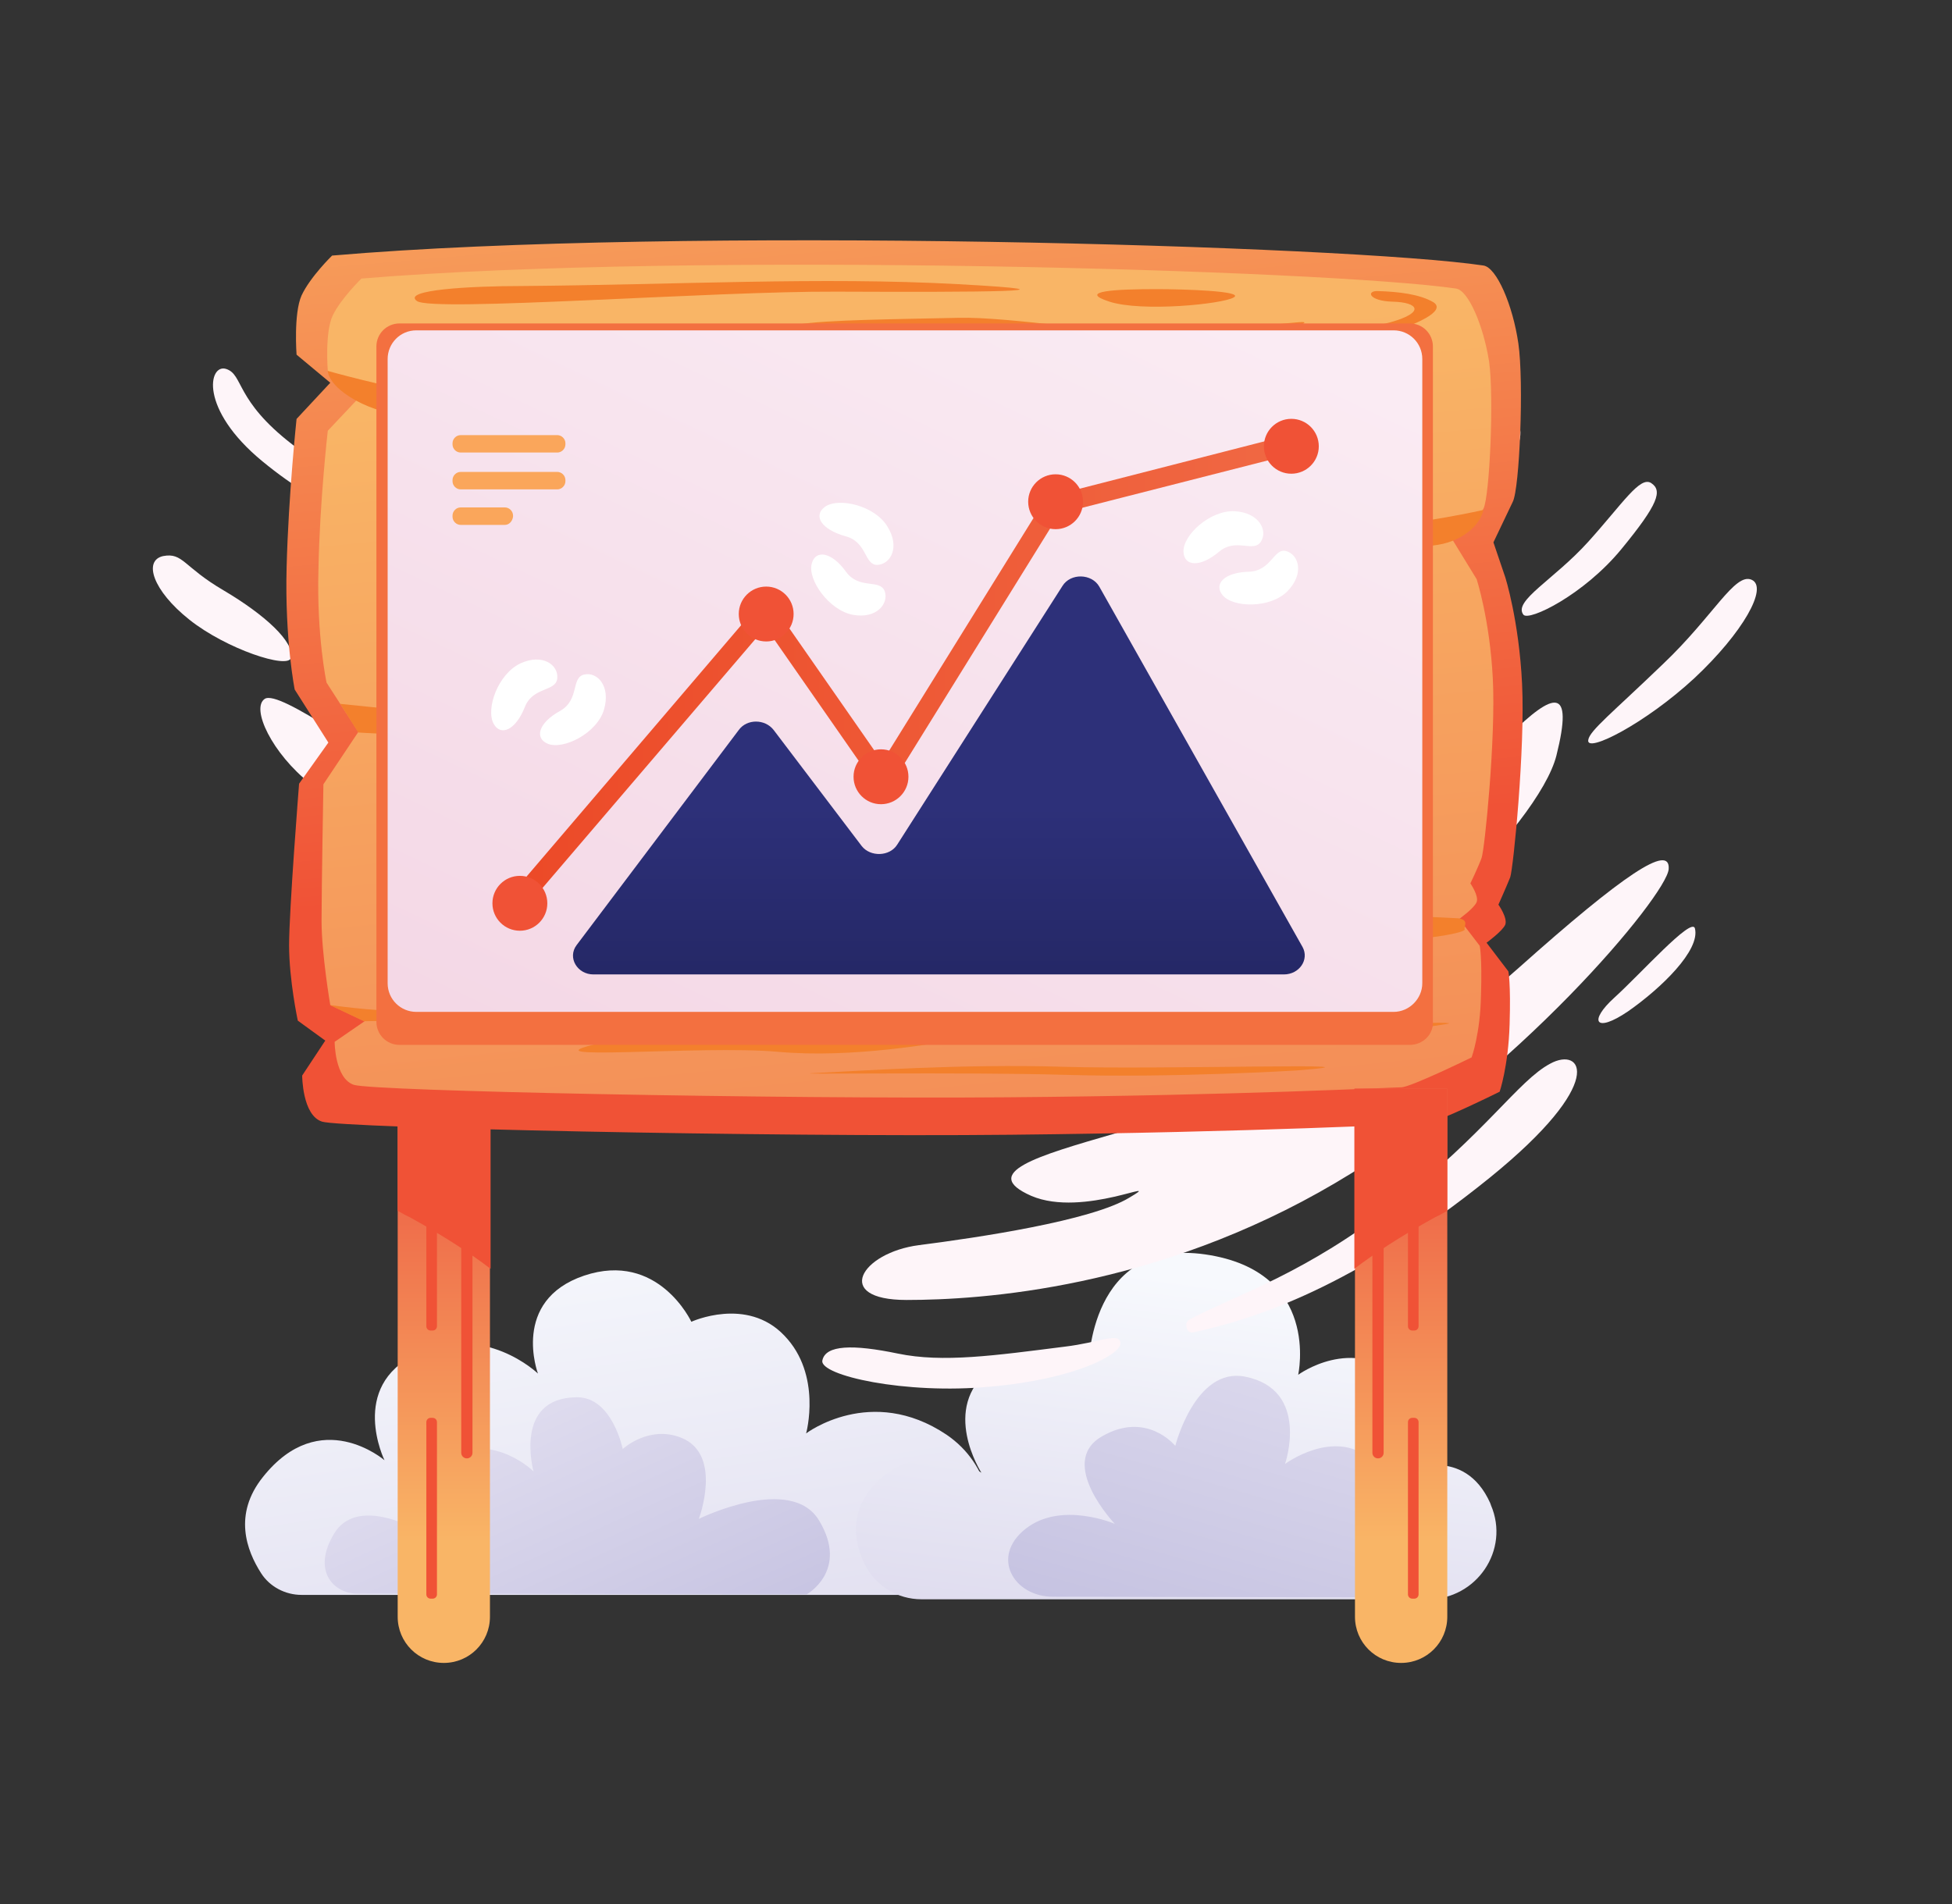
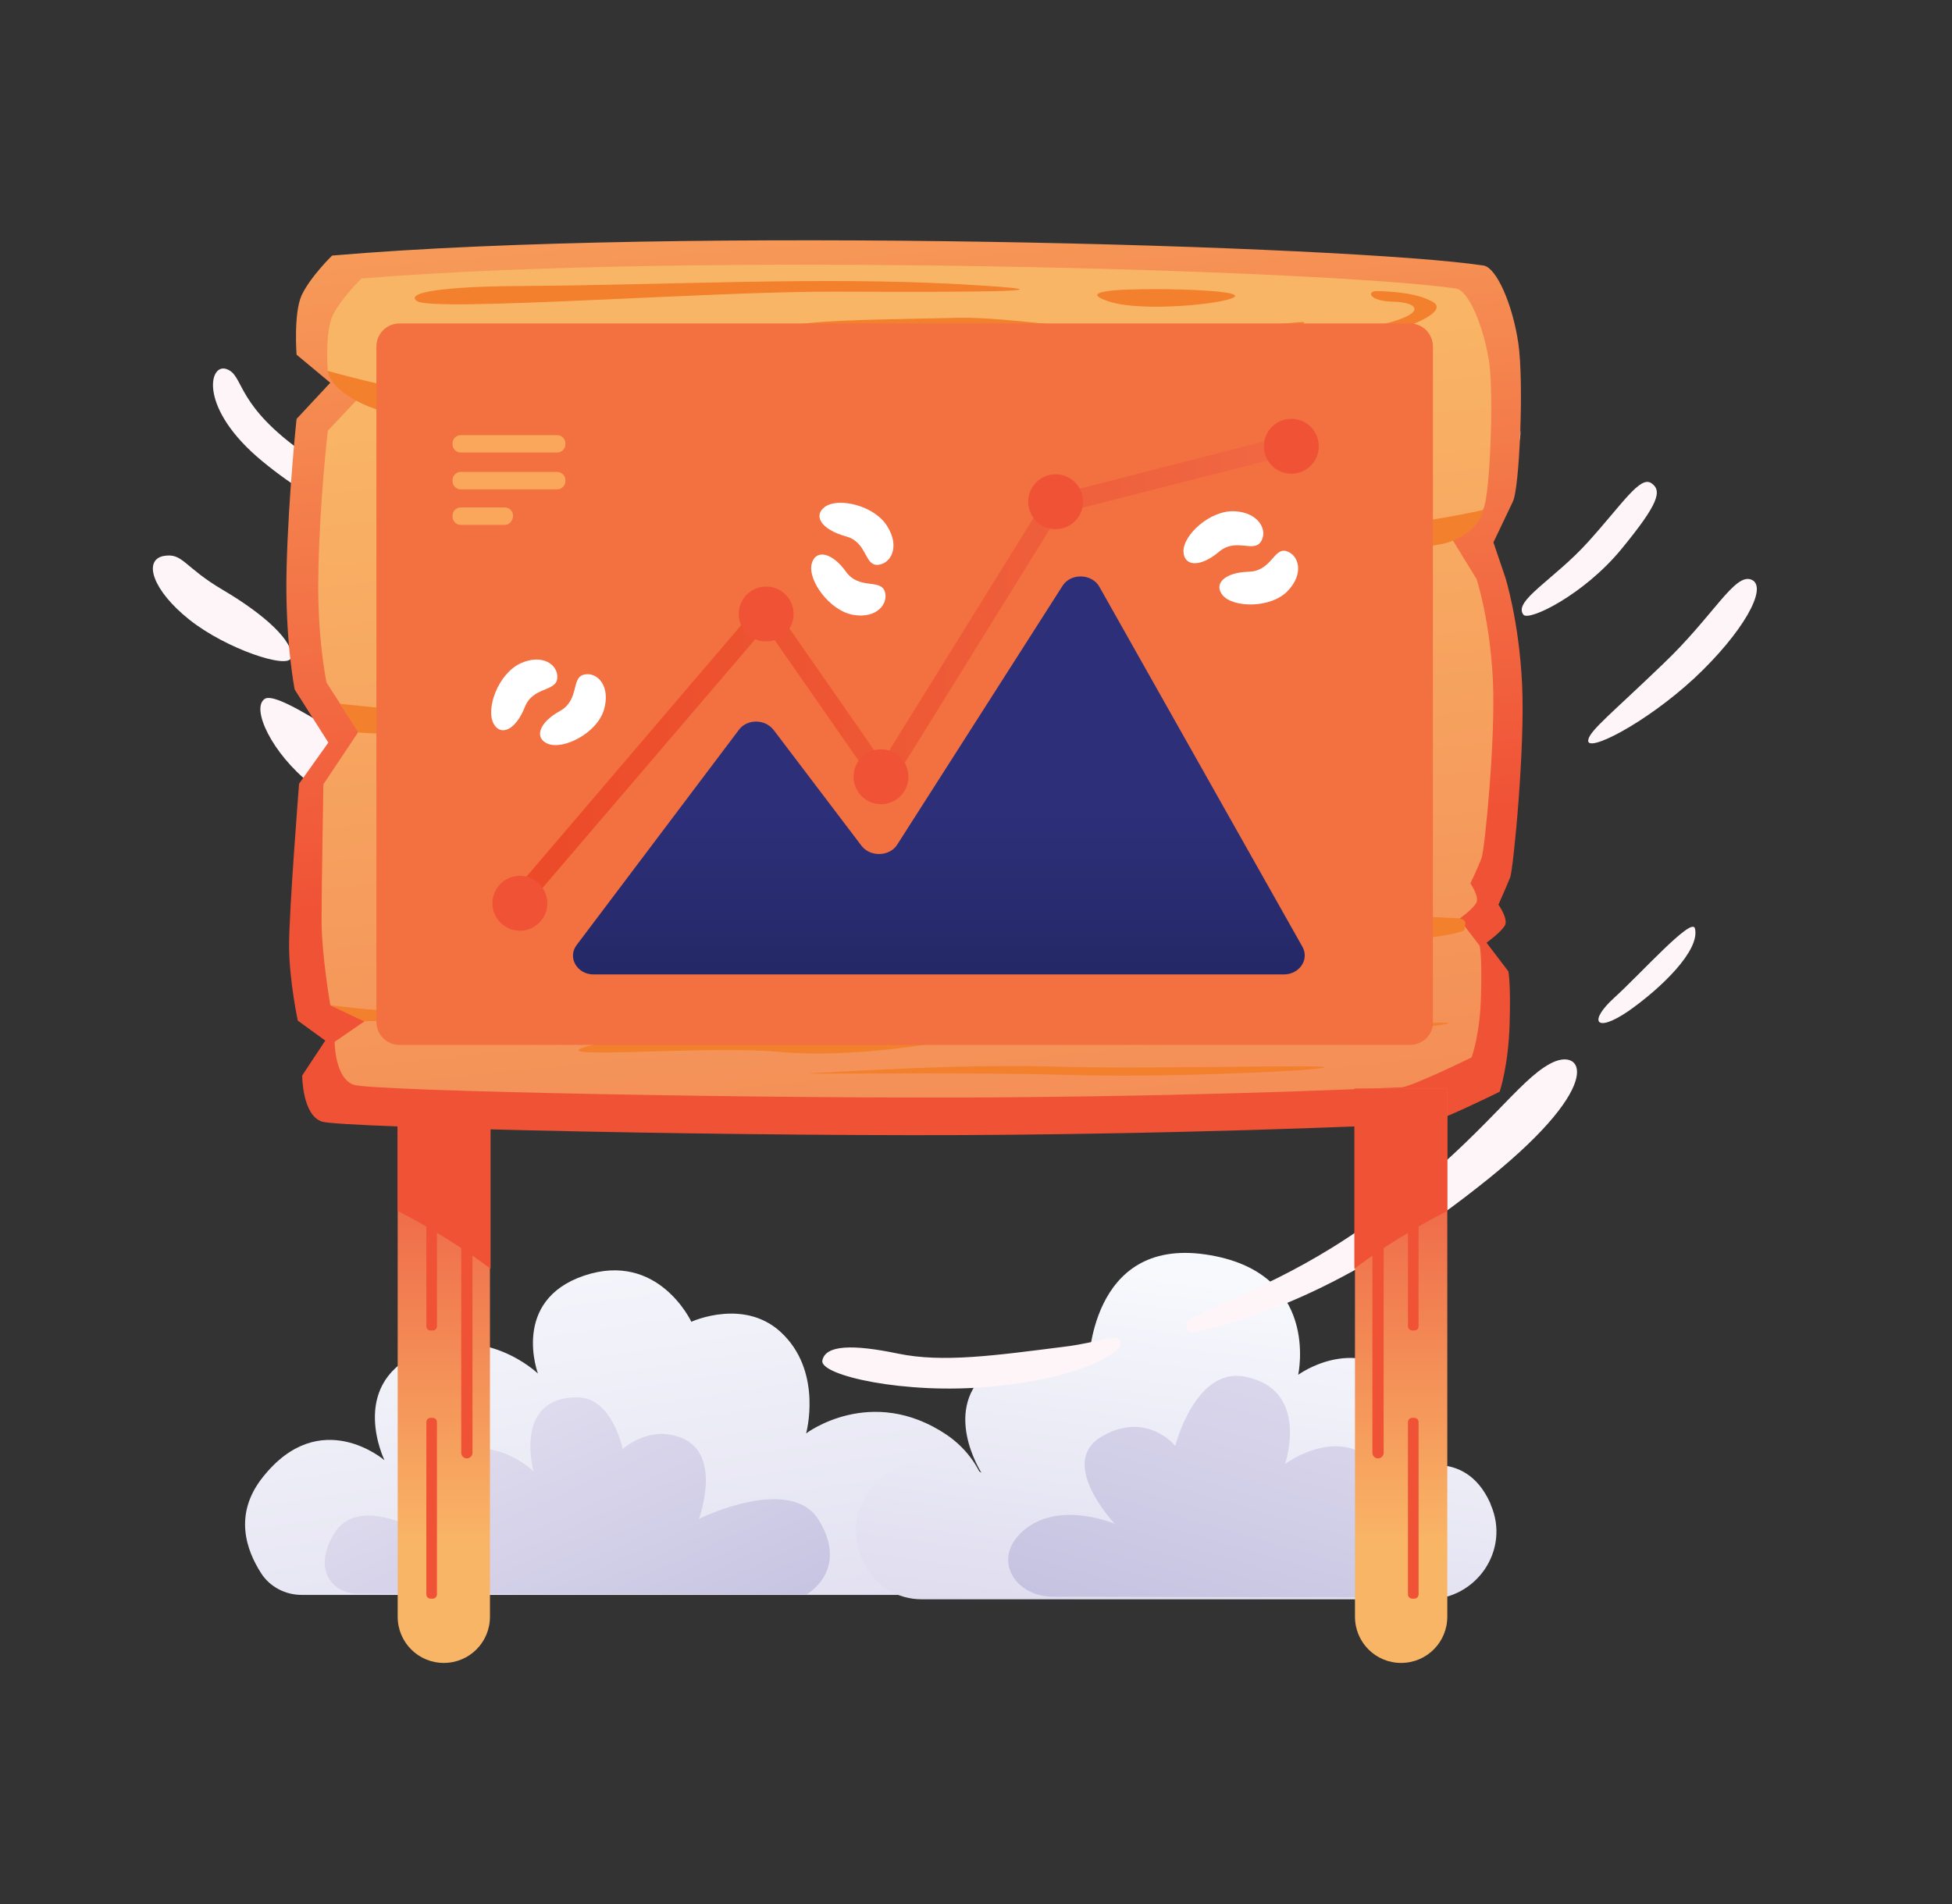
<svg xmlns="http://www.w3.org/2000/svg" width="41" height="40" viewBox="0 0 41 40" fill="none">
  <rect x="0" y="0" width="41" height="40" fill="#333333" stroke="none" />
  <path d="M19.814 33.493C20.325 33.493 20.77 33.126 20.823 32.628C20.914 31.869 20.823 30.781 19.879 30.139C18.294 29.078 16.932 30.113 16.932 30.113C16.932 30.113 17.272 28.882 16.473 28.057C15.687 27.231 14.521 27.768 14.521 27.768C14.521 27.768 13.827 26.275 12.268 26.799C10.723 27.323 11.299 28.856 11.299 28.856C11.299 28.856 10.172 27.768 8.744 28.45C7.317 29.131 8.076 30.677 8.076 30.677C8.076 30.677 6.727 29.511 5.522 31.03C4.893 31.816 5.181 32.576 5.483 33.048C5.666 33.336 5.993 33.506 6.334 33.506H19.814V33.493Z" fill="url(#paint0_linear_8211_235921)" />
  <path d="M16.945 33.494C16.945 33.494 17.835 32.996 17.207 31.948C16.617 30.952 14.678 31.909 14.678 31.909C14.678 31.909 15.189 30.559 14.312 30.206C13.63 29.93 13.08 30.441 13.08 30.441C13.08 30.441 12.857 29.341 12.111 29.354C10.775 29.367 11.207 30.913 11.207 30.913C11.207 30.913 10.408 30.101 9.347 30.572C8.286 31.044 8.718 32.118 8.718 32.118C8.718 32.118 7.487 31.424 7.015 32.223C6.543 33.009 7.015 33.481 7.513 33.481C8.011 33.481 16.945 33.494 16.945 33.494Z" fill="url(#paint1_linear_8211_235921)" />
  <path d="M19.355 33.598C18.844 33.598 18.386 33.309 18.163 32.864C17.94 32.406 17.836 31.803 18.333 31.227C19.303 30.126 20.613 30.938 20.613 30.938C20.613 30.938 19.735 29.576 20.809 28.764C21.884 27.952 22.866 28.685 22.866 28.685C22.866 28.685 22.879 26 25.316 26.353C27.752 26.707 27.267 28.882 27.267 28.882C27.267 28.882 28.407 28.043 29.416 28.947C30.425 29.851 29.547 30.899 29.547 30.899C29.547 30.899 30.752 30.349 31.302 31.58C31.302 31.593 31.315 31.606 31.315 31.619C31.721 32.563 31.014 33.598 29.992 33.598H19.355V33.598Z" fill="url(#paint2_linear_8211_235921)" />
  <path d="M28.642 33.558C29.009 33.558 29.376 33.441 29.664 33.192C29.86 33.021 30.017 32.785 29.978 32.484C29.873 31.764 29.009 32.144 29.009 32.144C29.009 32.144 29.559 31.305 28.786 30.65C28.013 29.995 26.991 30.755 26.991 30.755C26.991 30.755 27.529 29.196 26.153 28.921C25.105 28.712 24.686 30.375 24.686 30.375C24.686 30.375 24.083 29.628 23.14 30.179C22.197 30.729 23.415 32.013 23.415 32.013C23.415 32.013 22.289 31.528 21.542 32.117C20.795 32.707 21.293 33.545 22.118 33.545C22.799 33.545 27.306 33.558 28.642 33.558Z" fill="url(#paint3_linear_8211_235921)" />
  <path d="M12.662 12.939C12.662 12.939 11.47 12.546 10.226 11.891C8.981 11.236 8.955 10.974 8.68 11.38C8.405 11.799 10.226 12.69 10.383 13.017C10.54 13.345 10.265 13.554 9.283 13.017C8.287 12.48 7.711 12.297 7.37 12.834C7.029 13.371 7.894 14.681 10.003 15.925C12.099 17.17 13.186 16.58 12.859 15.454C12.531 14.327 11.798 14.38 11.824 14.026C11.85 13.672 12.44 14.262 13.894 14.746C15.348 15.231 16.265 14.812 15.597 14.183C14.928 13.567 13.959 13.476 12.662 12.939Z" fill="#FEF5F9" />
  <path d="M7.972 10.816C7.802 10.974 6.846 10.79 5.51 9.69C4.173 8.589 4.383 7.633 4.75 7.751C5.117 7.869 4.933 8.406 6.138 9.336C7.317 10.253 8.169 10.646 7.972 10.816Z" fill="#FEF5F9" />
  <path d="M9.047 9.115C8.641 9.337 9.087 10.123 9.676 10.451C10.279 10.778 10.423 10.464 10.239 9.953C10.069 9.455 9.493 8.866 9.047 9.115Z" fill="#FEF5F9" />
  <path d="M6.112 13.818C6.06 14.066 4.75 13.634 3.977 13.018C3.204 12.403 3.007 11.774 3.427 11.682C3.846 11.604 3.846 11.905 4.697 12.403C5.562 12.914 6.191 13.49 6.112 13.818Z" fill="#FEF5F9" />
  <path d="M12.662 18.533C11.85 18.153 11.47 18.1 9.466 16.908C7.75 15.886 5.876 14.485 5.562 14.681C5.261 14.878 5.719 15.834 6.518 16.463C7.317 17.092 8.942 17.733 8.889 18.127C8.824 18.52 7.697 17.485 7.632 18.087C7.566 18.677 8.68 20.078 10.828 20.943C12.976 21.821 13.684 21.532 13.658 21.218C13.631 20.904 11.811 20.026 11.693 19.712C11.575 19.397 11.968 19.554 12.675 19.594C13.369 19.633 13.802 19.057 12.662 18.533Z" fill="#FEF5F9" />
-   <path d="M24.975 16.148C24.975 16.148 26.442 16.122 28.355 14.563C30.267 13.017 30.844 11.969 31.237 12.153C31.63 12.336 31.315 13.489 30.372 14.537C29.429 15.585 29.154 16.41 29.455 16.738C29.756 17.065 30.752 16.384 31.695 15.454C32.639 14.524 33.058 14.406 32.691 15.873C32.324 17.327 28.931 20.759 25.958 21.715C22.971 22.672 24.661 20.589 26.036 19.777C27.398 18.978 28.499 17.576 28.027 17.301C27.556 17.039 25.643 17.864 24.595 17.563C23.835 17.366 23.718 16.358 24.975 16.148Z" fill="#FEF5F9" />
  <path d="M33.36 15.546C33.308 15.835 34.552 15.206 35.587 14.249C36.609 13.293 37.146 12.337 36.792 12.18C36.438 12.023 35.993 12.94 34.932 13.948C33.871 14.97 33.386 15.35 33.36 15.546Z" fill="#FEF5F9" />
  <path d="M31.998 12.914C32.115 13.058 33.268 12.494 34.054 11.538C34.84 10.582 34.919 10.307 34.683 10.149C34.447 9.992 34.081 10.582 33.36 11.381C32.639 12.18 31.775 12.625 31.998 12.914Z" fill="#FEF5F9" />
  <path d="M30.922 9.035C30.137 9.638 29.953 10.424 30.438 10.66C31.014 10.935 32.01 9.546 31.931 9.035C31.892 8.76 31.289 8.76 30.922 9.035Z" fill="#FEF5F9" />
-   <path d="M23.417 23.813C25.421 23.223 26.901 22.11 27.897 21.428C28.892 20.747 29.089 21.507 28.722 22.07C28.355 22.634 29.718 22.267 31.905 20.328C34.093 18.376 35.089 17.708 35.049 18.258C35.01 18.809 31.84 22.621 28.054 24.848C24.281 27.075 20.6 27.31 19.041 27.31C17.483 27.31 18.085 26.315 19.303 26.158C20.535 26 22.919 25.647 23.718 25.162C24.517 24.69 22.762 25.594 21.661 25.123C20.561 24.638 21.792 24.284 23.417 23.813Z" fill="#FEF5F9" />
  <path d="M24.988 27.717C24.857 27.782 24.923 28.018 25.054 27.992C26.338 27.717 28.434 27.049 31.289 24.743C33.778 22.726 33.228 21.979 32.56 22.346C31.892 22.7 31.198 23.813 29.311 25.28C27.412 26.76 26.049 27.166 24.988 27.717Z" fill="#FEF5F9" />
  <path d="M35.6 19.503C35.534 19.254 34.46 20.459 33.91 20.957C33.36 21.455 33.504 21.717 34.198 21.245C34.892 20.76 35.718 19.961 35.6 19.503Z" fill="#FEF5F9" />
  <path d="M22.356 28.292C20.902 28.476 19.802 28.633 18.858 28.436C17.915 28.24 17.339 28.253 17.273 28.581C17.208 28.895 19.015 29.301 20.797 29.131C22.592 28.974 23.548 28.45 23.535 28.214C23.509 27.978 23.116 28.201 22.356 28.292Z" fill="#FEF5F9" />
  <path d="M8.353 22.87V33.965C8.353 34.502 8.785 34.935 9.322 34.935C9.859 34.935 10.291 34.502 10.291 33.965V22.87H8.353Z" fill="url(#paint4_linear_8211_235921)" />
  <path d="M8.353 22.87V25.437C8.431 25.477 8.51 25.529 8.601 25.568C9.361 25.987 9.911 26.354 10.304 26.655V22.87H8.353V22.87Z" fill="#F05236" />
  <path d="M9.806 30.638C9.872 30.638 9.924 30.586 9.924 30.52V25.294C9.924 25.228 9.872 25.176 9.806 25.176C9.741 25.176 9.688 25.228 9.688 25.294V30.52C9.688 30.586 9.741 30.638 9.806 30.638Z" fill="#F05236" />
  <path d="M9.047 33.585H9.086C9.138 33.585 9.178 33.546 9.178 33.493V29.878C9.178 29.825 9.138 29.786 9.086 29.786H9.047C8.994 29.786 8.955 29.825 8.955 29.878V33.493C8.955 33.546 8.994 33.585 9.047 33.585Z" fill="#F05236" />
  <path d="M9.047 27.952H9.086C9.138 27.952 9.178 27.913 9.178 27.861V24.245C9.178 24.193 9.138 24.153 9.086 24.153H9.047C8.994 24.153 8.955 24.193 8.955 24.245V27.861C8.955 27.913 8.994 27.952 9.047 27.952Z" fill="#F05236" />
  <path d="M6.976 5.369C6.976 5.369 6.517 5.814 6.334 6.207C6.164 6.587 6.229 7.451 6.229 7.451L6.937 8.041L6.229 8.801C6.229 8.801 6.059 10.399 6.02 11.918C5.98 13.438 6.19 14.486 6.19 14.486L6.897 15.6L6.282 16.464C6.282 16.464 6.072 19.123 6.072 19.857C6.072 20.59 6.255 21.442 6.255 21.442L6.832 21.861L6.347 22.595C6.347 22.595 6.347 23.433 6.766 23.564C7.185 23.695 16.093 23.892 21.229 23.839C26.364 23.787 29.73 23.604 29.94 23.604C30.149 23.604 31.499 22.935 31.499 22.935C31.499 22.935 31.682 22.398 31.708 21.521C31.735 20.643 31.682 20.407 31.682 20.407L31.224 19.805C31.224 19.805 31.564 19.556 31.617 19.425C31.669 19.28 31.473 19.005 31.473 19.005C31.473 19.005 31.643 18.625 31.721 18.429C31.787 18.233 32.036 15.717 31.97 14.368C31.905 13.032 31.617 12.128 31.617 12.128L31.368 11.394C31.368 11.394 31.643 10.818 31.774 10.543C31.918 10.268 32.01 8.028 31.892 7.216C31.774 6.403 31.433 5.617 31.158 5.578C28.355 5.159 14.299 4.74 6.976 5.369Z" fill="url(#paint5_linear_8211_235921)" />
  <path d="M7.592 5.852C7.592 5.852 7.16 6.272 6.99 6.625C6.819 6.979 6.885 7.791 6.885 7.791L7.553 8.341L6.885 9.049C6.885 9.049 6.715 10.529 6.689 11.957C6.649 13.372 6.859 14.341 6.859 14.341L7.527 15.376L6.793 16.476C6.793 16.476 6.754 18.664 6.754 19.345C6.754 20.04 6.937 21.114 6.937 21.114L7.658 21.454L7.029 21.887C7.029 21.887 7.029 22.66 7.435 22.791C7.841 22.922 16.291 23.092 21.164 23.052C26.037 23.013 29.233 22.843 29.43 22.843C29.626 22.843 30.91 22.214 30.91 22.214C30.91 22.214 31.093 21.716 31.107 20.904C31.133 20.092 31.08 19.869 31.08 19.869L30.648 19.306C30.648 19.306 30.962 19.083 31.015 18.952C31.067 18.821 30.884 18.559 30.884 18.559C30.884 18.559 31.054 18.206 31.12 18.022C31.185 17.839 31.421 15.494 31.355 14.249C31.29 13.005 31.015 12.166 31.015 12.166L30.517 11.354C30.517 11.354 31.028 10.948 31.159 10.686C31.29 10.424 31.382 8.341 31.277 7.595C31.159 6.848 30.845 6.101 30.583 6.062C27.884 5.669 14.535 5.276 7.592 5.852Z" fill="url(#paint6_linear_8211_235921)" />
  <path d="M10.944 6.009C14.193 5.983 17.258 5.813 20.127 5.97C22.996 6.127 20.612 6.14 17.56 6.127C14.966 6.114 9.084 6.56 8.757 6.324C8.429 6.088 9.896 6.009 10.944 6.009Z" fill="#F3802C" />
  <path d="M16.762 6.821C16.33 6.912 17.26 6.886 19.697 6.886C22.133 6.886 23.195 7.332 25.107 7.161C27.02 6.991 27.478 6.794 27.386 6.768C27.295 6.742 25.71 6.965 24.531 6.991C23.352 7.03 21.23 6.65 20.129 6.677C19.029 6.703 17.26 6.716 16.762 6.821Z" fill="#F3802C" />
  <path d="M24.294 6.074C23.443 6.074 22.617 6.114 23.299 6.336C23.98 6.559 25.696 6.389 25.919 6.245C26.128 6.114 24.871 6.074 24.294 6.074Z" fill="#F3802C" />
  <path d="M28.944 6.115C28.695 6.102 28.735 6.324 29.259 6.338C29.783 6.351 29.953 6.56 29.206 6.77C28.459 6.979 25.564 7.412 25.944 7.477C26.311 7.543 28.342 7.228 29.049 7.032C29.756 6.822 30.385 6.534 30.11 6.351C29.822 6.18 29.377 6.128 28.944 6.115Z" fill="#F3802C" />
  <path d="M9.544 7.307C10.081 7.242 12.046 7.255 12.937 7.15C13.827 7.032 15.688 6.809 15.556 6.993C15.412 7.176 13.054 7.451 11.784 7.504C10.513 7.543 8.653 7.425 9.544 7.307Z" fill="#F3802C" />
  <path d="M6.884 7.792C6.884 7.792 8.037 8.119 8.954 8.263C9.871 8.407 11.587 8.381 11.351 8.525C11.115 8.669 9.53 8.748 8.665 8.735C7.814 8.722 6.923 8.198 6.884 7.792Z" fill="#F3802C" />
  <path d="M31.159 10.713C31.159 10.713 29.875 11.002 28.748 11.08C27.622 11.146 25.211 11.08 25.002 11.224C24.792 11.368 27.307 11.473 28.512 11.473C29.718 11.473 30.202 11.552 30.687 11.277C31.106 11.041 31.159 10.713 31.159 10.713Z" fill="#F3802C" />
  <path d="M7.146 14.787C7.146 14.787 7.893 14.865 9.347 15.009C10.801 15.153 13.369 15.075 12.989 15.258C12.596 15.428 10.448 15.468 9.662 15.468C8.876 15.468 7.526 15.389 7.526 15.389L7.146 14.787Z" fill="#F3802C" />
  <path d="M30.634 19.292C30.634 19.292 28.918 19.201 27.896 19.201C26.875 19.201 24.399 19.03 24.608 19.24C24.818 19.449 27.438 19.62 28.499 19.724C29.56 19.829 30.778 19.607 30.765 19.528C30.739 19.462 30.87 19.331 30.634 19.292Z" fill="#F3802C" />
  <path d="M12.609 21.912C12.609 21.912 14.587 21.585 16.277 21.729C17.967 21.873 20.941 21.729 20.286 21.821C19.631 21.912 17.928 22.24 16.33 22.096C14.732 21.952 10.828 22.319 12.609 21.912Z" fill="#F3802C" />
  <path d="M22.67 21.611C22.67 21.611 24.648 21.284 26.338 21.428C28.028 21.572 31.001 21.428 30.346 21.519C29.691 21.611 27.988 21.939 26.39 21.794C24.792 21.663 20.875 22.017 22.67 21.611Z" fill="#F3802C" />
  <path d="M27.229 22.489C27.229 22.489 24.622 22.647 22.395 22.581C20.168 22.516 16.264 22.581 17.129 22.542C17.993 22.503 20.22 22.345 22.329 22.411C24.438 22.476 29.574 22.306 27.229 22.489Z" fill="#F3802C" />
  <path d="M26.273 20.721C26.273 20.721 23.666 20.878 21.439 20.813C19.212 20.747 15.308 20.813 16.173 20.774C17.037 20.734 19.264 20.577 21.373 20.643C23.482 20.708 28.617 20.538 26.273 20.721Z" fill="#F3802C" />
  <path d="M6.924 21.113C6.924 21.113 7.815 21.244 8.561 21.244C9.308 21.244 10.959 21.1 10.932 21.257C10.906 21.415 7.644 21.454 7.644 21.454L6.924 21.113Z" fill="#F3802C" />
  <path d="M29.613 21.951H8.391C8.116 21.951 7.906 21.729 7.906 21.467V7.28C7.906 7.005 8.129 6.795 8.391 6.795H29.613C29.888 6.795 30.097 7.018 30.097 7.28V21.467C30.11 21.729 29.888 21.951 29.613 21.951Z" fill="#F37040" />
-   <path d="M29.272 21.258H8.744C8.417 21.258 8.142 20.996 8.142 20.655V7.543C8.142 7.215 8.404 6.94 8.744 6.94H29.272C29.599 6.94 29.874 7.202 29.874 7.543V20.655C29.874 20.983 29.599 21.258 29.272 21.258Z" fill="url(#paint7_linear_8211_235921)" />
  <path d="M30.399 22.87V33.965C30.399 34.502 29.966 34.935 29.429 34.935C28.892 34.935 28.46 34.502 28.46 33.965V22.87H30.399Z" fill="url(#paint8_linear_8211_235921)" />
  <path d="M30.399 22.87V25.437C30.32 25.477 30.242 25.529 30.15 25.568C29.39 25.987 28.84 26.354 28.447 26.655V22.87H30.399V22.87Z" fill="#F05236" />
  <path d="M28.944 30.638C28.879 30.638 28.826 30.586 28.826 30.52V25.294C28.826 25.228 28.879 25.176 28.944 25.176C29.01 25.176 29.062 25.228 29.062 25.294V30.52C29.062 30.586 29.01 30.638 28.944 30.638Z" fill="#F05236" />
  <path d="M29.704 33.585H29.665C29.613 33.585 29.573 33.546 29.573 33.493V29.878C29.573 29.825 29.613 29.786 29.665 29.786H29.704C29.757 29.786 29.796 29.825 29.796 29.878V33.493C29.796 33.546 29.757 33.585 29.704 33.585Z" fill="#F05236" />
  <path d="M29.704 27.952H29.665C29.613 27.952 29.573 27.913 29.573 27.861V24.245C29.573 24.193 29.613 24.153 29.665 24.153H29.704C29.757 24.153 29.796 24.193 29.796 24.245V27.861C29.796 27.913 29.757 27.952 29.704 27.952Z" fill="#F05236" />
  <path d="M11.706 9.507H9.675C9.583 9.507 9.505 9.429 9.505 9.337V9.311C9.505 9.219 9.583 9.141 9.675 9.141H11.706C11.797 9.141 11.876 9.219 11.876 9.311V9.337C11.876 9.429 11.797 9.507 11.706 9.507Z" fill="#FAA65B" />
  <path d="M11.706 10.281H9.675C9.583 10.281 9.505 10.202 9.505 10.111V10.084C9.505 9.993 9.583 9.914 9.675 9.914H11.706C11.797 9.914 11.876 9.993 11.876 10.084V10.111C11.876 10.202 11.797 10.281 11.706 10.281Z" fill="#FAA65B" />
  <path d="M10.605 11.027H9.675C9.583 11.027 9.505 10.948 9.505 10.857V10.831C9.505 10.739 9.583 10.66 9.675 10.66H10.605C10.697 10.66 10.776 10.739 10.776 10.831V10.857C10.762 10.948 10.697 11.027 10.605 11.027Z" fill="#FAA65B" />
  <path d="M12.111 19.855L15.517 15.336C15.687 15.1 16.067 15.1 16.25 15.336L18.098 17.772C18.281 18.008 18.687 17.995 18.844 17.746L22.316 12.31C22.486 12.035 22.931 12.048 23.089 12.323L27.359 19.895C27.503 20.157 27.294 20.471 26.966 20.471H12.465C12.124 20.471 11.914 20.117 12.111 19.855Z" fill="url(#paint9_linear_8211_235921)" />
  <path d="M17.325 10.649C17.076 10.833 17.246 11.121 17.757 11.265C18.216 11.383 18.15 11.868 18.425 11.868C18.713 11.854 18.91 11.488 18.635 11.055C18.373 10.623 17.613 10.44 17.325 10.649Z" fill="white" />
  <path d="M17.05 11.841C17.128 11.54 17.469 11.592 17.77 12.012C18.045 12.392 18.478 12.156 18.582 12.418C18.674 12.68 18.412 13.007 17.915 12.916C17.417 12.824 16.958 12.182 17.05 11.841Z" fill="white" />
  <path d="M24.858 11.592C24.871 11.893 25.198 11.932 25.604 11.592C25.958 11.29 26.325 11.618 26.482 11.382C26.639 11.146 26.443 10.766 25.932 10.74C25.421 10.714 24.845 11.238 24.858 11.592Z" fill="white" />
  <path d="M25.683 12.508C25.486 12.273 25.709 12.024 26.233 12.011C26.705 11.997 26.757 11.5 27.019 11.578C27.281 11.657 27.399 12.05 27.045 12.417C26.692 12.783 25.906 12.77 25.683 12.508Z" fill="white" />
  <path d="M10.369 15.206C10.513 15.468 10.827 15.35 11.024 14.853C11.194 14.42 11.678 14.538 11.705 14.25C11.731 13.962 11.39 13.726 10.932 13.936C10.46 14.158 10.198 14.892 10.369 15.206Z" fill="white" />
  <path d="M11.508 15.626C11.219 15.508 11.311 15.181 11.77 14.932C12.176 14.696 11.992 14.238 12.267 14.172C12.542 14.107 12.831 14.408 12.687 14.906C12.542 15.403 11.835 15.757 11.508 15.626Z" fill="white" />
  <path d="M10.815 19.226C10.762 19.226 10.723 19.213 10.684 19.174C10.592 19.095 10.592 18.964 10.658 18.886L15.924 12.716C15.963 12.663 16.029 12.637 16.094 12.637C16.16 12.637 16.212 12.676 16.251 12.729L18.531 16.004L21.936 10.515C21.963 10.476 22.015 10.436 22.067 10.423L27.229 9.1C27.347 9.074 27.452 9.139 27.478 9.244C27.504 9.349 27.439 9.467 27.334 9.493L22.251 10.79L18.727 16.475C18.688 16.541 18.622 16.567 18.557 16.58C18.491 16.58 18.426 16.554 18.387 16.488L16.081 13.174L10.985 19.134C10.933 19.2 10.867 19.226 10.815 19.226Z" fill="url(#paint10_linear_8211_235921)" />
  <path d="M10.919 19.553C11.238 19.553 11.496 19.295 11.496 18.977C11.496 18.658 11.238 18.4 10.919 18.4C10.601 18.4 10.343 18.658 10.343 18.977C10.343 19.295 10.601 19.553 10.919 19.553Z" fill="#F05236" />
  <path d="M16.093 13.476C16.411 13.476 16.669 13.217 16.669 12.899C16.669 12.581 16.411 12.323 16.093 12.323C15.775 12.323 15.517 12.581 15.517 12.899C15.517 13.217 15.775 13.476 16.093 13.476Z" fill="#F05236" />
  <path d="M18.504 16.895C18.823 16.895 19.081 16.636 19.081 16.318C19.081 16 18.823 15.742 18.504 15.742C18.186 15.742 17.928 16 17.928 16.318C17.928 16.636 18.186 16.895 18.504 16.895Z" fill="#F05236" />
  <path d="M22.172 11.117C22.49 11.117 22.748 10.859 22.748 10.54C22.748 10.222 22.49 9.964 22.172 9.964C21.854 9.964 21.596 10.222 21.596 10.54C21.596 10.859 21.854 11.117 22.172 11.117Z" fill="#F05236" />
  <path d="M27.123 9.952C27.442 9.952 27.7 9.694 27.7 9.376C27.7 9.057 27.442 8.799 27.123 8.799C26.805 8.799 26.547 9.057 26.547 9.376C26.547 9.694 26.805 9.952 27.123 9.952Z" fill="#F05236" />
  <defs>
    <linearGradient id="paint0_linear_8211_235921" x1="13.686" y1="36.653" x2="11.967" y2="25.306" gradientUnits="userSpaceOnUse">
      <stop stop-color="#DEDBEE" />
      <stop offset="1" stop-color="#F7F9FD" />
    </linearGradient>
    <linearGradient id="paint1_linear_8211_235921" x1="10.868" y1="29.906" x2="15.562" y2="40.257" gradientUnits="userSpaceOnUse">
      <stop stop-color="#DEDBEE" />
      <stop offset="1" stop-color="#B2AFD7" />
    </linearGradient>
    <linearGradient id="paint2_linear_8211_235921" x1="24.362" y1="34.768" x2="25.394" y2="26.928" gradientUnits="userSpaceOnUse">
      <stop stop-color="#DEDBEE" />
      <stop offset="1" stop-color="#F7F9FD" />
    </linearGradient>
    <linearGradient id="paint3_linear_8211_235921" x1="26.937" y1="27.919" x2="23.493" y2="39.862" gradientUnits="userSpaceOnUse">
      <stop stop-color="#DEDBEE" />
      <stop offset="1" stop-color="#B2AFD7" />
    </linearGradient>
    <linearGradient id="paint4_linear_8211_235921" x1="9.323" y1="32.4" x2="9.323" y2="25.396" gradientUnits="userSpaceOnUse">
      <stop stop-color="#F9B566" />
      <stop offset="1" stop-color="#EF6C4A" />
    </linearGradient>
    <linearGradient id="paint5_linear_8211_235921" x1="17.789" y1="-0.503" x2="19.384" y2="18.01" gradientUnits="userSpaceOnUse">
      <stop stop-color="#F9B566" />
      <stop offset="1" stop-color="#F05236" />
    </linearGradient>
    <linearGradient id="paint6_linear_8211_235921" x1="18.387" y1="7.543" x2="21.514" y2="38.118" gradientUnits="userSpaceOnUse">
      <stop stop-color="#F9B566" />
      <stop offset="1" stop-color="#EF6C4A" />
    </linearGradient>
    <linearGradient id="paint7_linear_8211_235921" x1="8.448" y1="36.271" x2="23.235" y2="5.218" gradientUnits="userSpaceOnUse">
      <stop stop-color="#F0CBDD" />
      <stop offset="0.995" stop-color="#FAEBF3" />
    </linearGradient>
    <linearGradient id="paint8_linear_8211_235921" x1="29.43" y1="32.4" x2="29.43" y2="25.396" gradientUnits="userSpaceOnUse">
      <stop stop-color="#F9B566" />
      <stop offset="1" stop-color="#EF6C4A" />
    </linearGradient>
    <linearGradient id="paint9_linear_8211_235921" x1="19.708" y1="26.401" x2="19.708" y2="16.969" gradientUnits="userSpaceOnUse">
      <stop stop-color="#171A47" />
      <stop offset="1" stop-color="#2D3079" />
    </linearGradient>
    <linearGradient id="paint10_linear_8211_235921" x1="10.605" y1="14.162" x2="27.488" y2="14.162" gradientUnits="userSpaceOnUse">
      <stop stop-color="#EC4927" />
      <stop offset="1" stop-color="#F06944" />
    </linearGradient>
  </defs>
</svg>